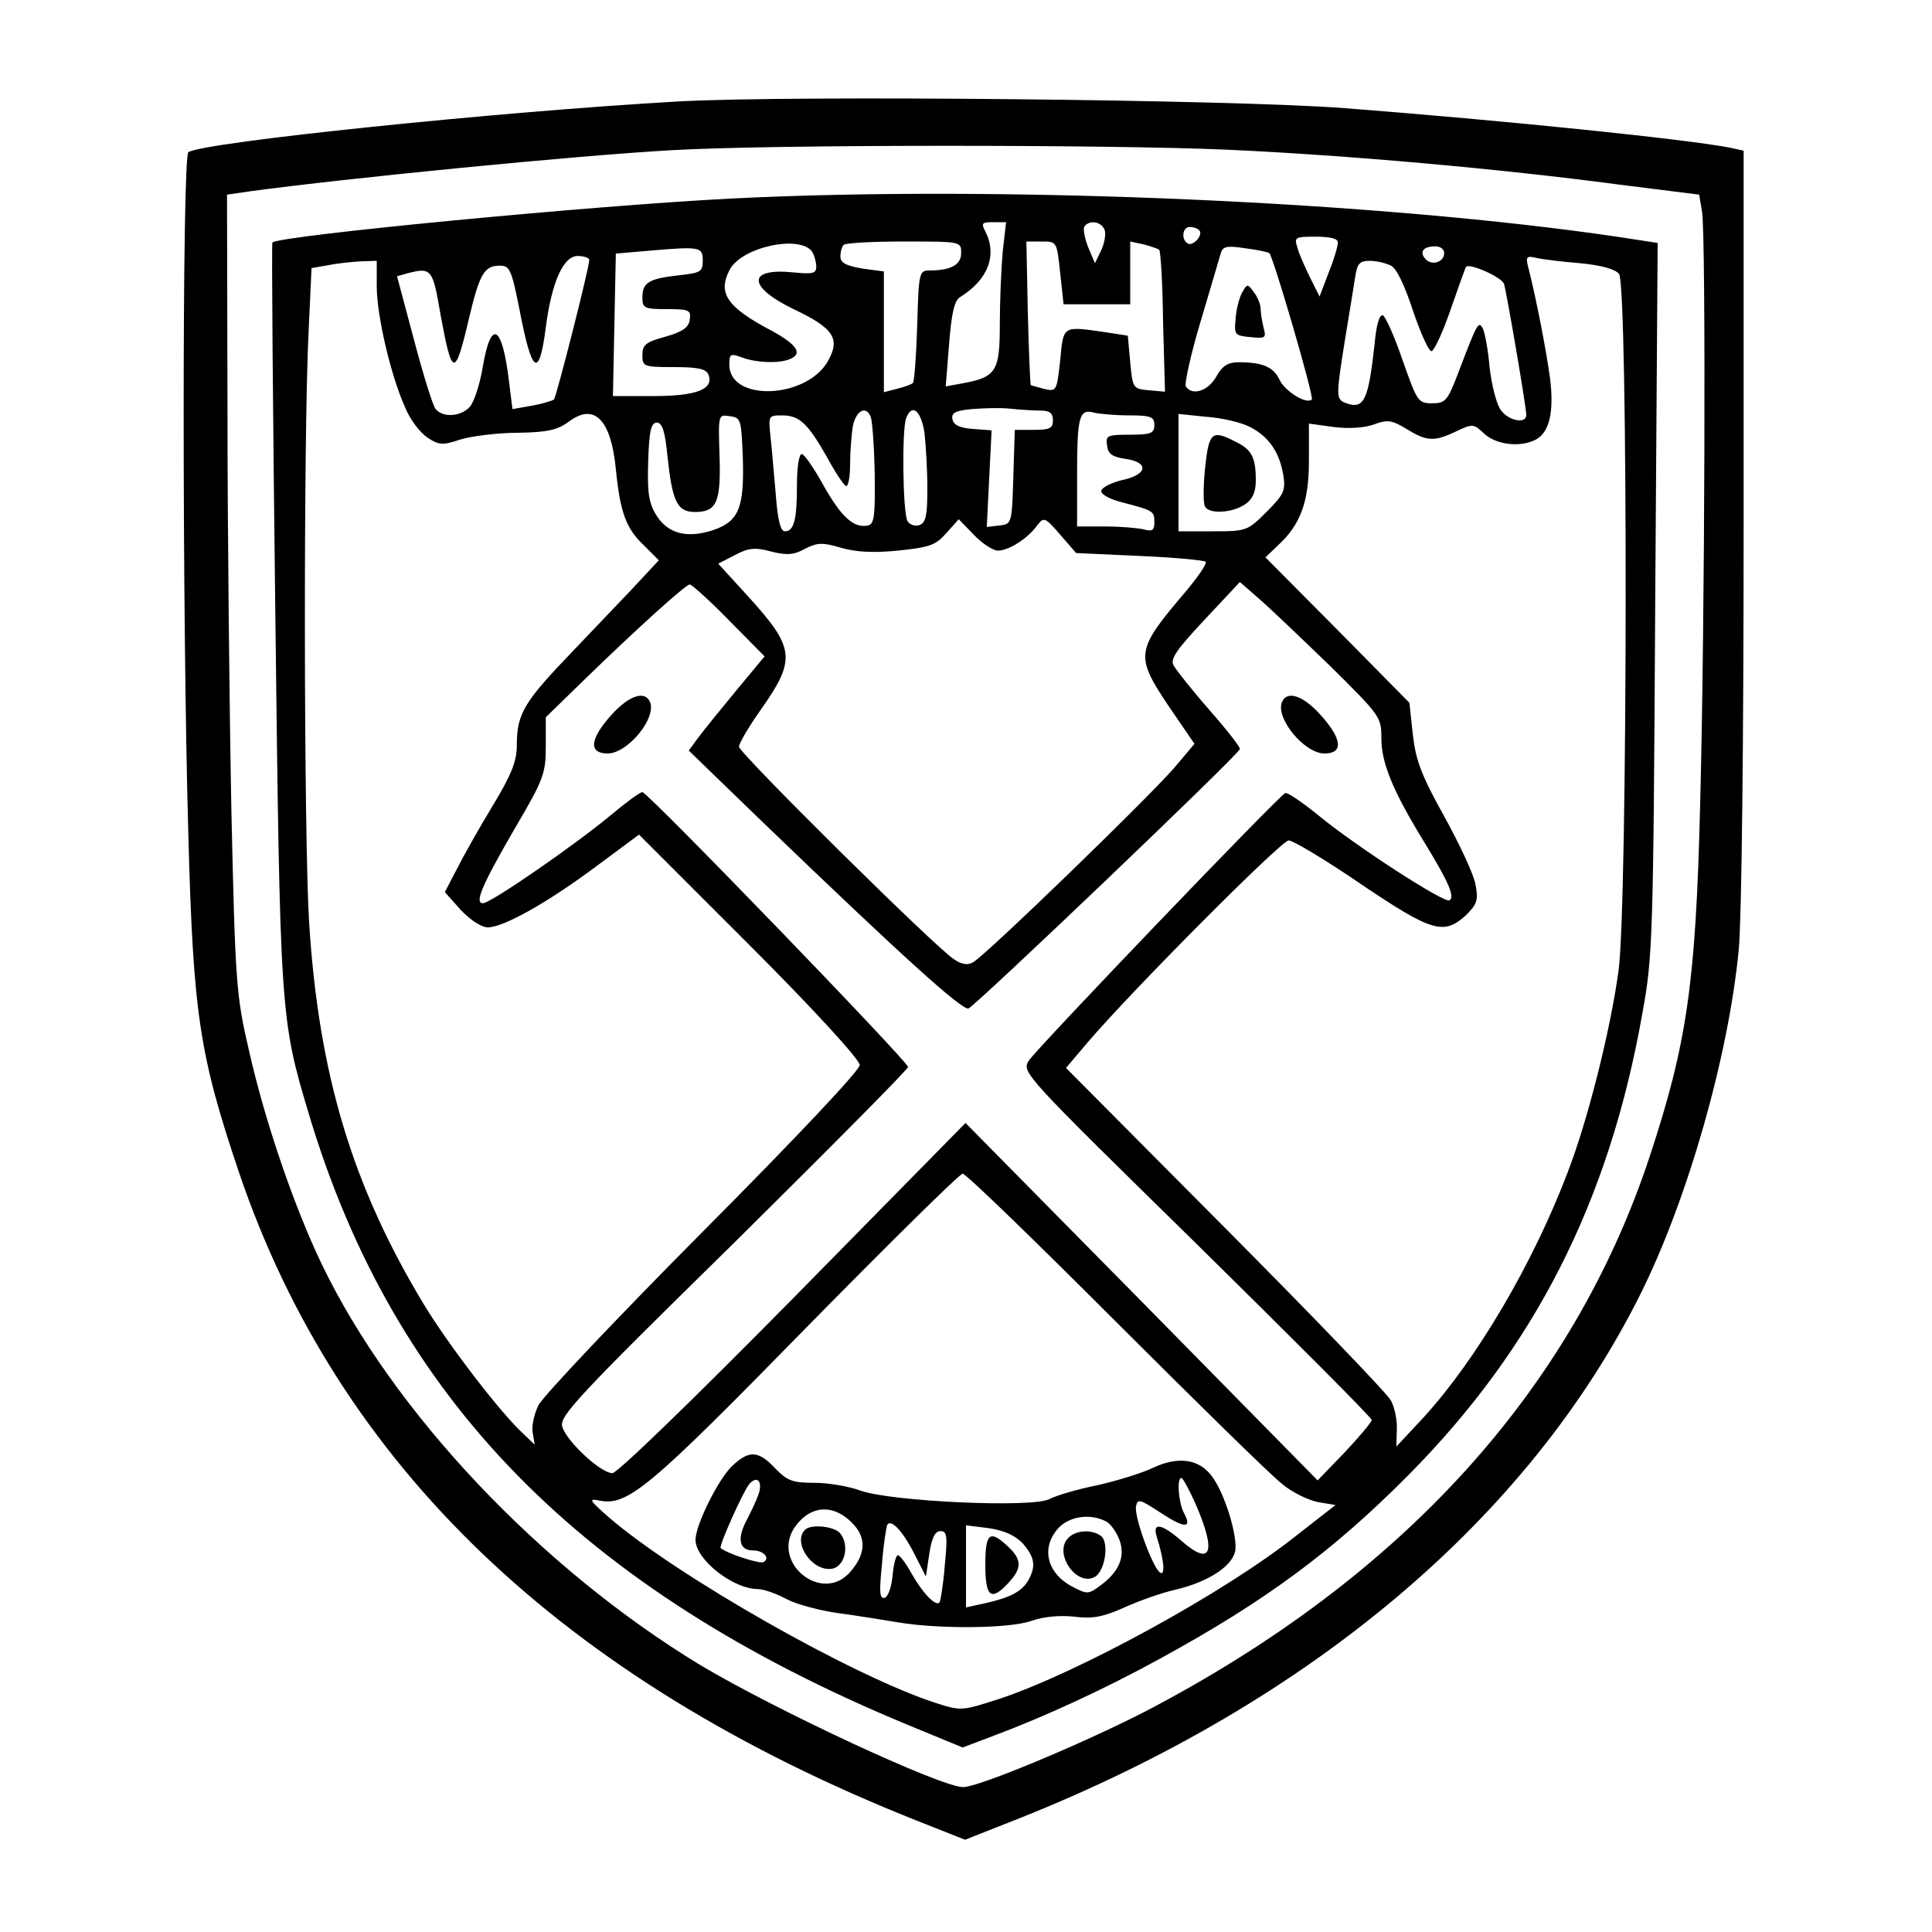
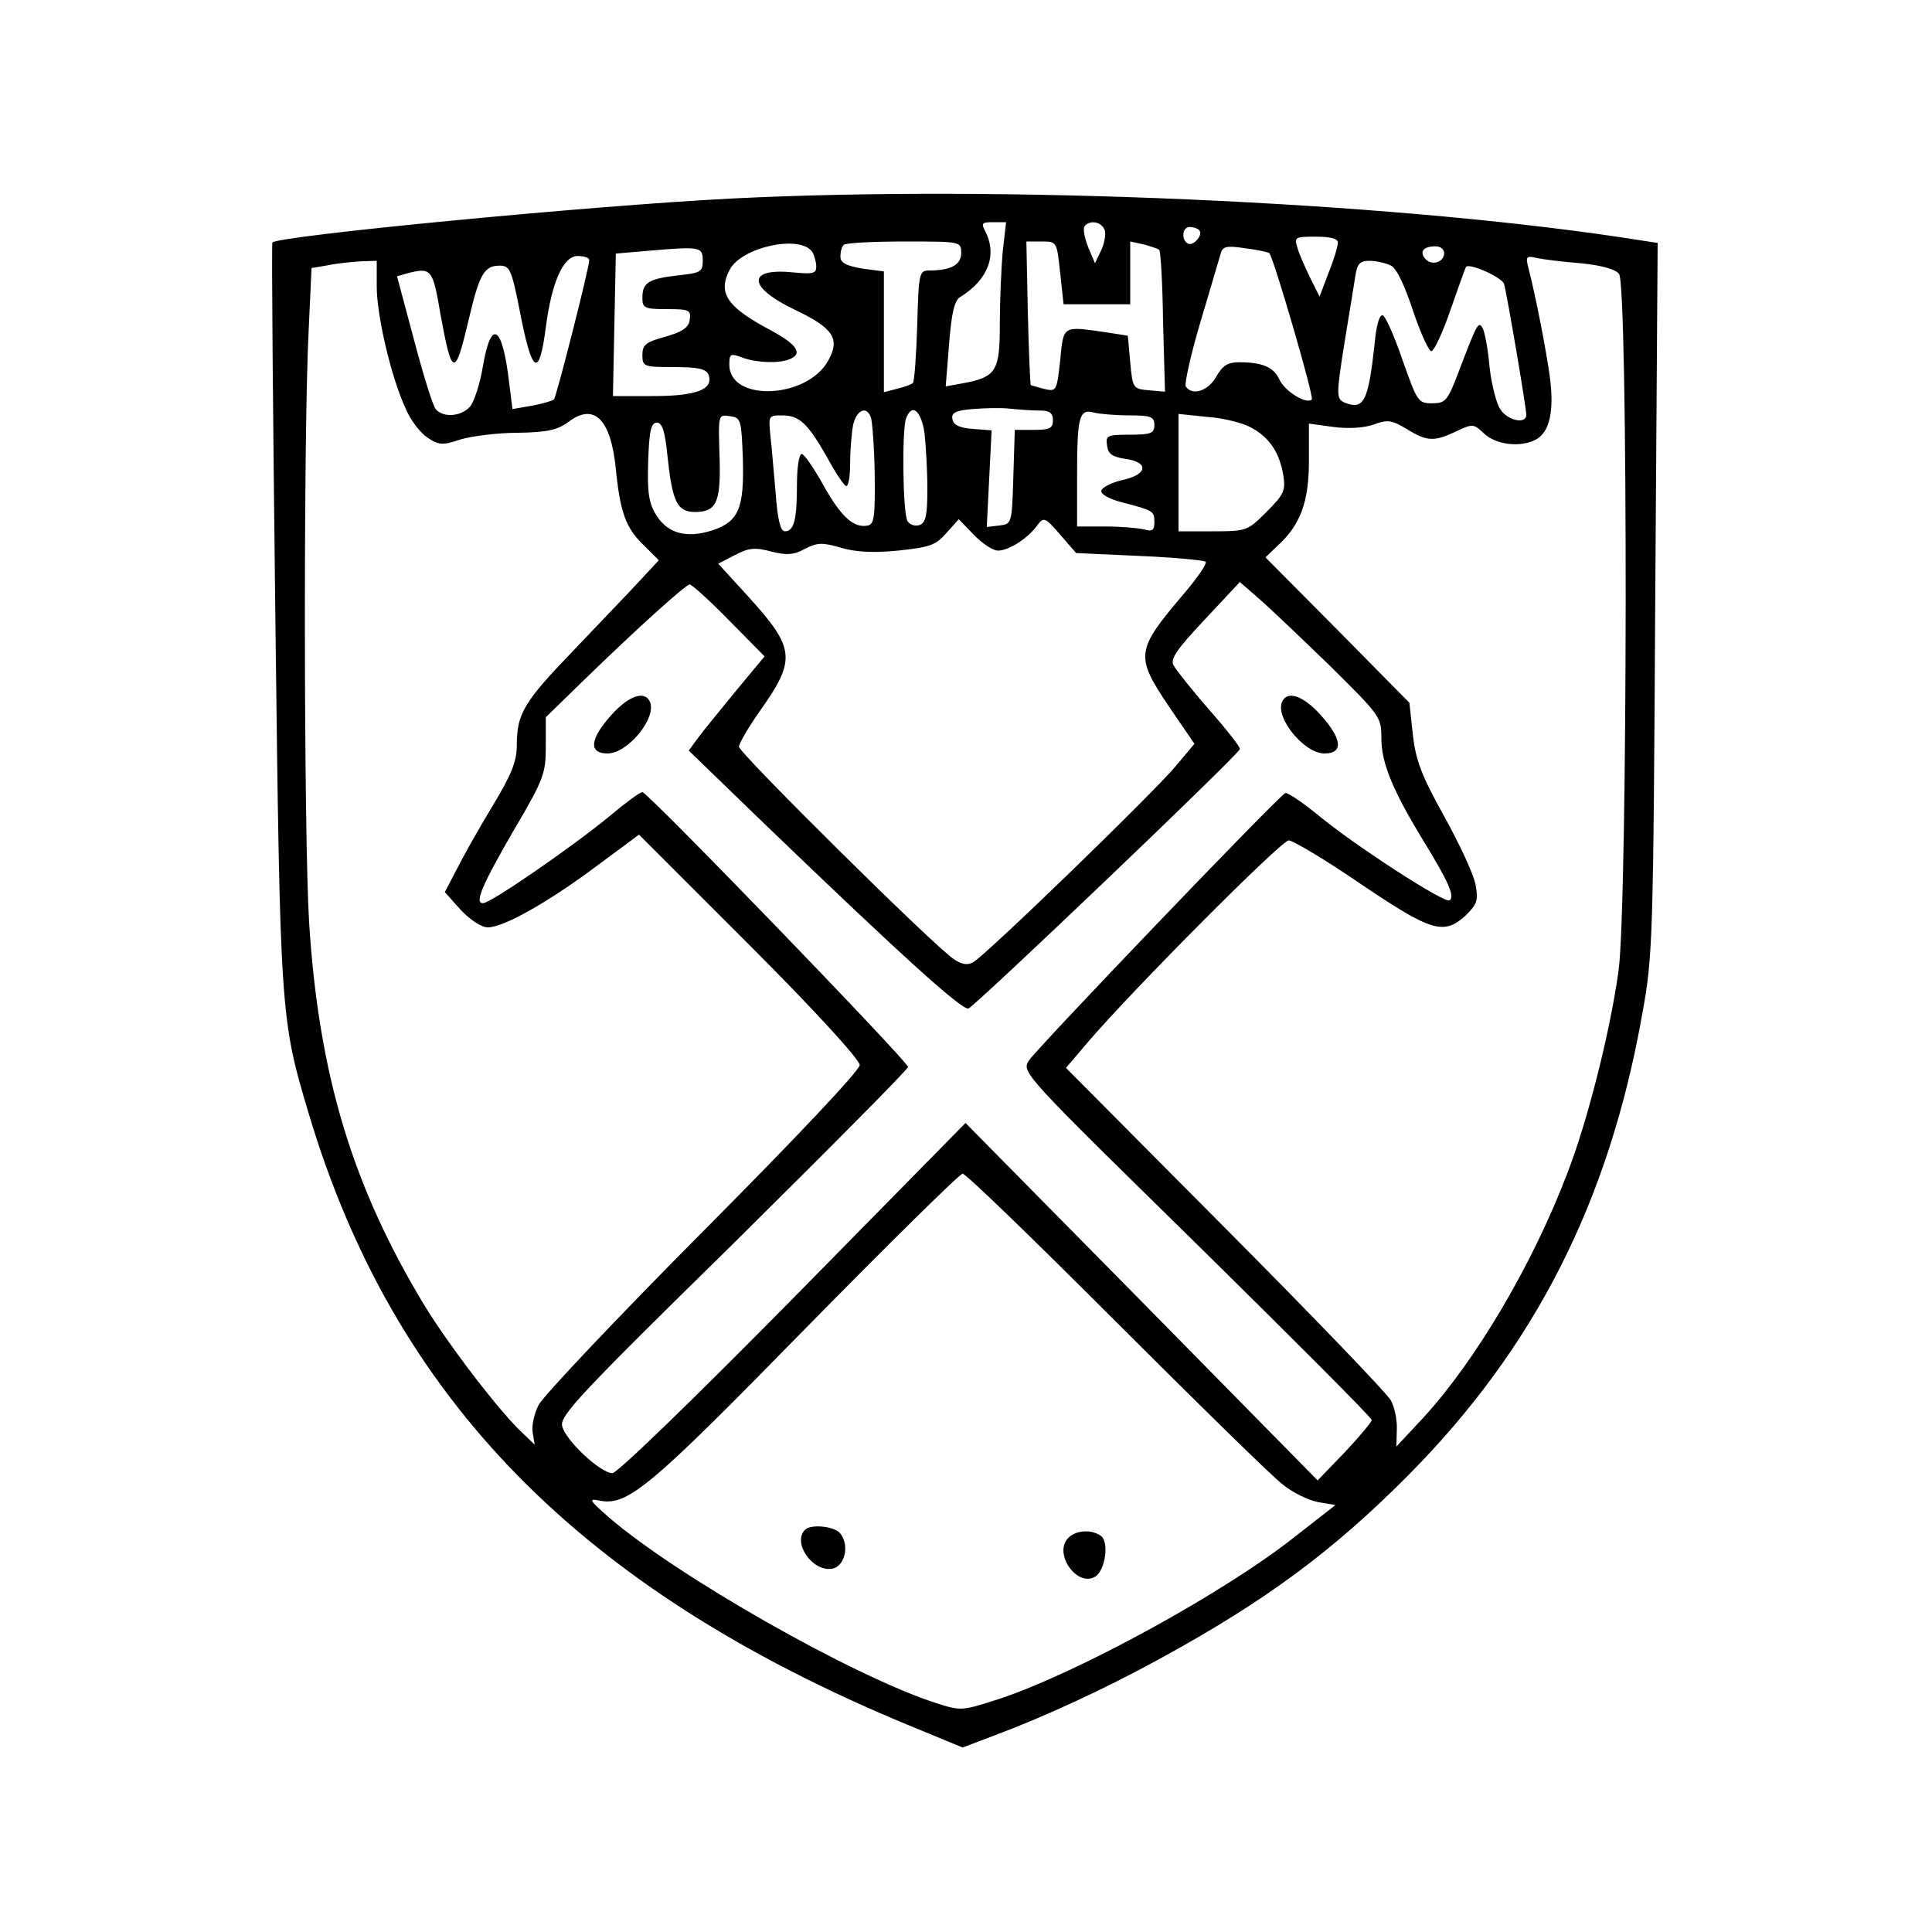
<svg xmlns="http://www.w3.org/2000/svg" version="1.0" width="300pt" height="300pt" viewBox="0 0 400 400" preserveAspectRatio="xMidYMid meet">
  <g transform="translate(0,400) scale(0.1,-0.1)" fill="#000000" stroke="none">
-     <path d="M1405 3790 c-371 -21 -981 -84 -1015 -105 -13 -8 -13 -964 0 -1415 10 -372 23 -454 105 -698 206 -606 670 -1050 1402 -1341 l101 -40 114 45 c602 240 1053 621 1284 1084 98 196 183 494 204 715 6 65 10 428 10 882 l0 771 -27 6 c-91 18 -475 57 -798 82 -232 18 -1144 27 -1380 14z m1137 -100 c243 -11 560 -39 809 -72 l167 -21 6 -36 c8 -51 6 -847 -4 -1226 -9 -369 -27 -494 -104 -728 -160 -485 -514 -874 -1046 -1151 -133 -68 -344 -156 -376 -156 -46 0 -387 159 -543 252 -332 201 -638 525 -785 831 -58 121 -118 297 -151 444 -26 112 -28 138 -36 498 -4 209 -8 581 -8 826 l-1 446 48 7 c199 27 675 74 872 85 202 12 904 12 1152 1z" />
    <path d="M1515 3589 c-295 -15 -936 -77 -951 -91 -2 -2 1 -348 6 -768 10 -829 10 -838 69 -1035 176 -590 562 -985 1240 -1266 l114 -47 66 25 c104 39 228 96 341 158 220 120 360 224 515 380 262 264 416 566 485 955 22 120 23 153 27 861 l5 736 -78 12 c-498 74 -1281 108 -1839 80z m561 -110 c-3 -34 -6 -102 -6 -150 0 -98 -7 -110 -79 -123 l-33 -6 7 88 c5 64 11 90 23 97 58 36 77 87 52 136 -9 17 -7 19 16 19 l27 0 -7 -61z m211 45 c3 -8 0 -27 -7 -42 l-13 -27 -14 33 c-7 18 -11 37 -8 43 10 14 35 11 42 -7z m196 -1 c9 -9 -13 -34 -24 -27 -14 8 -11 34 4 34 8 0 17 -3 20 -7z m287 -25 c0 -7 -8 -35 -19 -62 l-19 -50 -20 40 c-10 21 -23 49 -26 62 -7 21 -4 22 38 22 30 0 46 -4 46 -12z m-1088 -20 c4 -7 8 -21 8 -30 0 -14 -7 -16 -47 -12 -97 10 -96 -30 2 -77 80 -38 95 -60 70 -105 -43 -80 -205 -87 -205 -9 0 22 2 24 26 15 29 -11 75 -13 98 -4 29 11 17 30 -36 59 -93 49 -113 78 -87 127 25 47 147 73 171 36z m308 -2 c0 -24 -21 -36 -66 -36 -21 0 -22 -5 -25 -114 -2 -63 -6 -117 -9 -119 -3 -3 -17 -8 -33 -12 l-27 -7 0 125 0 125 -45 6 c-34 6 -45 12 -45 25 0 10 3 21 7 24 3 4 60 7 125 7 118 0 118 0 118 -24z m205 -41 l7 -65 69 0 69 0 0 65 0 65 28 -6 c15 -4 29 -9 32 -11 3 -3 7 -70 8 -150 l4 -144 -34 3 c-32 3 -33 4 -38 58 l-5 55 -45 7 c-91 13 -88 15 -95 -58 -7 -65 -8 -65 -34 -59 -14 4 -27 7 -27 8 -1 1 -4 68 -6 150 l-3 147 32 0 c31 0 31 0 38 -65z m-740 25 c0 -23 -5 -25 -50 -30 -62 -7 -75 -15 -75 -46 0 -22 4 -24 51 -24 46 0 50 -2 47 -22 -2 -16 -15 -25 -50 -35 -41 -11 -48 -17 -48 -38 0 -24 3 -25 65 -25 52 0 67 -4 72 -16 11 -30 -25 -44 -114 -44 l-84 0 3 148 3 147 70 6 c105 9 110 8 110 -21z m1173 16 c9 -10 93 -298 88 -303 -11 -11 -56 17 -67 41 -12 26 -35 36 -84 36 -23 0 -34 -7 -47 -30 -17 -30 -50 -40 -63 -20 -3 5 10 65 30 132 20 68 39 131 42 142 4 16 12 18 51 12 25 -3 47 -8 50 -10z m362 0 c0 -19 -26 -27 -39 -12 -13 15 -4 26 21 26 10 0 18 -6 18 -14z m-1770 -14 c0 -17 -68 -283 -73 -289 -4 -3 -24 -9 -46 -13 l-40 -7 -7 56 c-14 118 -37 132 -54 34 -6 -38 -19 -76 -27 -85 -19 -21 -56 -23 -71 -5 -6 7 -26 72 -45 144 l-35 131 21 6 c50 13 53 10 69 -85 24 -131 30 -132 59 -8 22 93 32 109 64 109 20 0 24 -8 40 -88 26 -137 41 -148 55 -40 12 93 36 148 66 148 13 0 24 -4 24 -8z m2052 -7 c42 -4 72 -12 80 -22 19 -23 18 -1306 -1 -1443 -17 -124 -64 -311 -106 -419 -72 -189 -189 -387 -298 -506 l-56 -60 1 35 c1 20 -5 47 -12 60 -7 14 -161 174 -343 357 l-330 332 45 53 c94 110 401 418 416 418 9 0 76 -40 149 -90 147 -99 172 -107 218 -65 23 23 26 31 20 63 -3 20 -33 84 -65 142 -48 86 -59 117 -65 170 l-7 65 -149 151 -149 150 26 25 c47 43 64 91 64 175 l0 77 51 -7 c31 -4 63 -2 83 5 29 11 38 9 68 -9 42 -26 57 -27 103 -5 34 16 36 16 58 -5 25 -23 75 -29 107 -12 28 15 38 58 29 128 -8 59 -29 166 -44 225 -7 26 -5 28 16 23 13 -3 54 -8 91 -11z m-2492 -48 c0 -60 29 -185 59 -251 10 -25 31 -52 46 -62 24 -16 32 -16 68 -4 23 7 77 14 119 14 63 1 83 6 107 24 52 38 86 3 96 -99 9 -90 21 -123 58 -158 l31 -31 -40 -43 c-21 -23 -83 -87 -136 -143 -103 -107 -118 -131 -118 -197 0 -33 -11 -61 -51 -127 -28 -46 -61 -105 -74 -131 l-24 -46 33 -37 c20 -21 43 -36 56 -36 32 0 122 50 224 126 l89 66 229 -229 c134 -134 228 -237 228 -248 0 -11 -131 -150 -324 -344 -178 -179 -331 -341 -341 -360 -9 -18 -15 -44 -12 -58 l4 -24 -24 23 c-47 43 -154 183 -204 265 -149 246 -219 477 -239 793 -11 177 -12 1010 -1 1225 l6 130 35 6 c19 4 50 7 68 8 l32 1 0 -53z m2100 43 c12 -6 29 -43 46 -95 16 -47 33 -84 38 -82 6 2 24 41 40 88 16 46 30 85 31 86 5 10 75 -21 79 -35 6 -21 46 -255 46 -271 0 -20 -39 -12 -54 12 -8 12 -18 51 -22 87 -3 36 -10 72 -14 80 -9 16 -11 13 -52 -95 -21 -55 -26 -60 -53 -60 -29 0 -31 4 -61 89 -17 50 -36 92 -41 93 -7 3 -14 -22 -17 -59 -13 -118 -22 -137 -61 -122 -19 8 -19 14 0 133 9 53 18 111 21 129 4 26 9 32 30 32 14 0 34 -5 44 -10z m-727 -300 c20 0 27 -5 27 -20 0 -17 -7 -20 -40 -20 l-39 0 -3 -97 c-3 -97 -3 -98 -29 -101 l-26 -3 5 100 5 100 -39 3 c-27 2 -40 8 -42 20 -3 13 6 18 40 21 24 2 59 3 78 1 19 -2 47 -4 63 -4z m-350 -14 c3 -8 7 -61 8 -118 1 -87 -1 -103 -14 -106 -29 -6 -55 17 -92 83 -20 36 -40 65 -45 65 -6 0 -10 -29 -10 -64 0 -72 -6 -96 -25 -96 -9 0 -15 23 -19 78 -4 42 -8 96 -11 120 -4 41 -4 42 24 42 36 0 53 -16 93 -86 16 -30 34 -57 39 -60 5 -3 9 17 9 44 0 27 3 64 6 81 7 32 28 42 37 17z m111 -32 c3 -26 6 -78 6 -116 0 -54 -3 -70 -16 -75 -9 -3 -20 0 -25 8 -10 16 -12 189 -3 213 12 32 31 16 38 -30z m424 36 c45 0 52 -3 52 -20 0 -17 -7 -20 -51 -20 -47 0 -50 -2 -47 -22 2 -18 11 -24 38 -28 50 -7 46 -33 -7 -44 -24 -6 -43 -16 -43 -23 0 -7 19 -17 43 -23 65 -17 67 -18 67 -41 0 -17 -4 -20 -22 -15 -13 3 -49 6 -80 6 l-58 0 0 104 c0 122 4 140 34 132 11 -3 45 -6 74 -6z m-800 -90 c3 -103 -9 -130 -63 -148 -53 -17 -92 -7 -116 31 -16 26 -19 47 -17 112 2 63 6 80 18 80 11 0 17 -18 22 -70 10 -94 20 -115 57 -115 44 0 53 20 51 107 -3 98 -4 95 23 91 21 -3 22 -8 25 -88z m1050 66 c39 -20 61 -52 69 -100 5 -32 1 -40 -35 -76 -39 -39 -41 -40 -111 -40 l-71 0 0 121 0 122 58 -6 c32 -2 73 -12 90 -21z m-522 -256 c23 0 63 26 82 53 13 17 16 16 47 -20 l33 -38 131 -6 c72 -3 134 -9 137 -12 4 -3 -16 -32 -43 -64 -102 -120 -104 -130 -32 -237 l52 -76 -37 -44 c-41 -51 -395 -394 -421 -408 -11 -7 -24 -5 -40 6 -39 25 -445 427 -445 440 0 7 20 41 44 75 75 106 72 129 -24 235 l-63 69 35 18 c28 15 42 16 75 7 32 -8 47 -7 70 6 26 13 36 13 74 2 30 -9 68 -11 118 -6 66 7 78 11 100 36 l26 29 31 -32 c17 -18 40 -33 50 -33z m-557 -144 l74 -75 -59 -71 c-32 -39 -68 -83 -79 -98 l-19 -26 154 -149 c292 -281 411 -388 425 -385 12 3 556 522 562 537 2 3 -27 40 -63 81 -36 41 -69 83 -74 92 -8 13 5 32 64 95 l73 78 39 -34 c21 -18 87 -81 147 -139 105 -104 107 -106 107 -151 0 -51 24 -109 89 -215 49 -80 64 -113 52 -120 -10 -7 -197 114 -274 178 -32 26 -62 46 -66 44 -14 -6 -516 -530 -531 -554 -15 -24 -11 -28 348 -380 199 -196 362 -359 362 -364 0 -4 -25 -34 -56 -67 l-56 -58 -364 370 -365 370 -357 -363 c-204 -207 -364 -362 -374 -362 -25 0 -97 68 -104 97 -6 21 35 65 355 379 198 196 361 360 361 365 0 11 -539 569 -550 569 -5 0 -35 -22 -67 -49 -75 -62 -247 -181 -263 -181 -18 0 -3 36 66 155 60 102 64 114 64 170 l0 60 78 76 c111 108 212 199 220 199 4 0 41 -33 81 -74z m801 -1452 c168 -168 322 -319 344 -336 21 -18 55 -34 75 -38 l36 -6 -82 -64 c-147 -117 -451 -283 -613 -337 -78 -25 -79 -26 -132 -9 -171 55 -537 263 -678 385 -41 36 -42 39 -18 34 58 -11 104 28 426 357 173 176 319 320 325 320 7 0 149 -138 317 -306z" />
-     <path d="M2571 3393 c-6 -12 -12 -36 -13 -55 -3 -31 -1 -33 31 -36 31 -3 33 -2 27 20 -3 13 -6 30 -6 39 0 8 -6 24 -14 34 -13 18 -14 18 -25 -2z" />
-     <path d="M2495 3031 c-4 -39 -4 -75 0 -80 9 -16 57 -13 83 5 15 10 22 25 22 49 0 47 -8 64 -41 80 -50 26 -56 21 -64 -54z" />
+     <path d="M2495 3031 z" />
    <path d="M1266 2520 c-45 -50 -48 -80 -8 -80 41 0 101 72 88 106 -10 25 -43 15 -80 -26z" />
    <path d="M2654 2546 c-13 -34 47 -106 88 -106 40 0 37 30 -8 80 -37 41 -70 51 -80 26z" />
-     <path d="M1516 965 c-28 -26 -76 -122 -76 -153 0 -41 78 -102 129 -102 11 0 38 -9 60 -21 21 -11 70 -24 108 -29 37 -5 93 -14 123 -19 83 -14 229 -13 275 3 25 9 58 12 88 9 39 -5 60 -1 105 19 31 14 79 31 107 37 66 16 114 47 122 78 7 30 -22 124 -49 158 -27 35 -70 40 -121 16 -23 -11 -75 -27 -115 -36 -40 -8 -85 -21 -100 -29 -36 -18 -327 -5 -391 18 -24 9 -67 16 -95 16 -45 0 -56 4 -81 30 -35 37 -54 38 -89 5z m54 -60 c-5 -14 -17 -39 -26 -56 -18 -36 -13 -59 15 -59 22 0 36 -16 22 -24 -7 -5 -77 18 -89 29 -4 4 46 116 59 132 17 20 29 5 19 -22z m905 -18 c44 -101 33 -131 -28 -78 -42 37 -62 40 -52 9 15 -47 18 -81 7 -74 -15 9 -54 115 -50 137 3 17 8 15 51 -13 50 -33 66 -33 48 0 -11 21 -15 72 -5 72 3 0 16 -24 29 -53z m-707 -44 c27 -30 23 -64 -10 -100 -58 -62 -160 21 -114 93 33 49 83 52 124 7z m522 7 c10 -5 22 -23 28 -39 12 -34 -1 -65 -39 -93 -25 -19 -28 -19 -57 -4 -55 28 -68 82 -30 123 23 24 66 30 98 13z m-396 -69 l23 -45 7 47 c5 33 12 47 23 47 14 0 15 -10 9 -72 -3 -39 -9 -74 -11 -76 -8 -8 -35 20 -57 59 -12 22 -25 39 -29 39 -4 0 -9 -19 -11 -42 -2 -23 -9 -43 -16 -46 -11 -3 -12 11 -6 69 3 41 9 78 11 82 8 13 33 -14 57 -62z m224 23 c24 -28 27 -46 12 -74 -13 -24 -36 -37 -89 -49 l-41 -9 0 85 0 85 48 -6 c32 -5 54 -15 70 -32z" />
    <path d="M1667 833 c-27 -26 14 -87 55 -81 27 4 38 49 17 74 -12 14 -60 19 -72 7z" />
    <path d="M2210 814 c-28 -33 21 -101 58 -78 21 14 29 74 10 85 -21 14 -54 10 -68 -7z" />
-     <path d="M2040 760 c0 -67 12 -76 48 -37 28 30 28 48 -1 75 -38 36 -47 28 -47 -38z" />
  </g>
</svg>